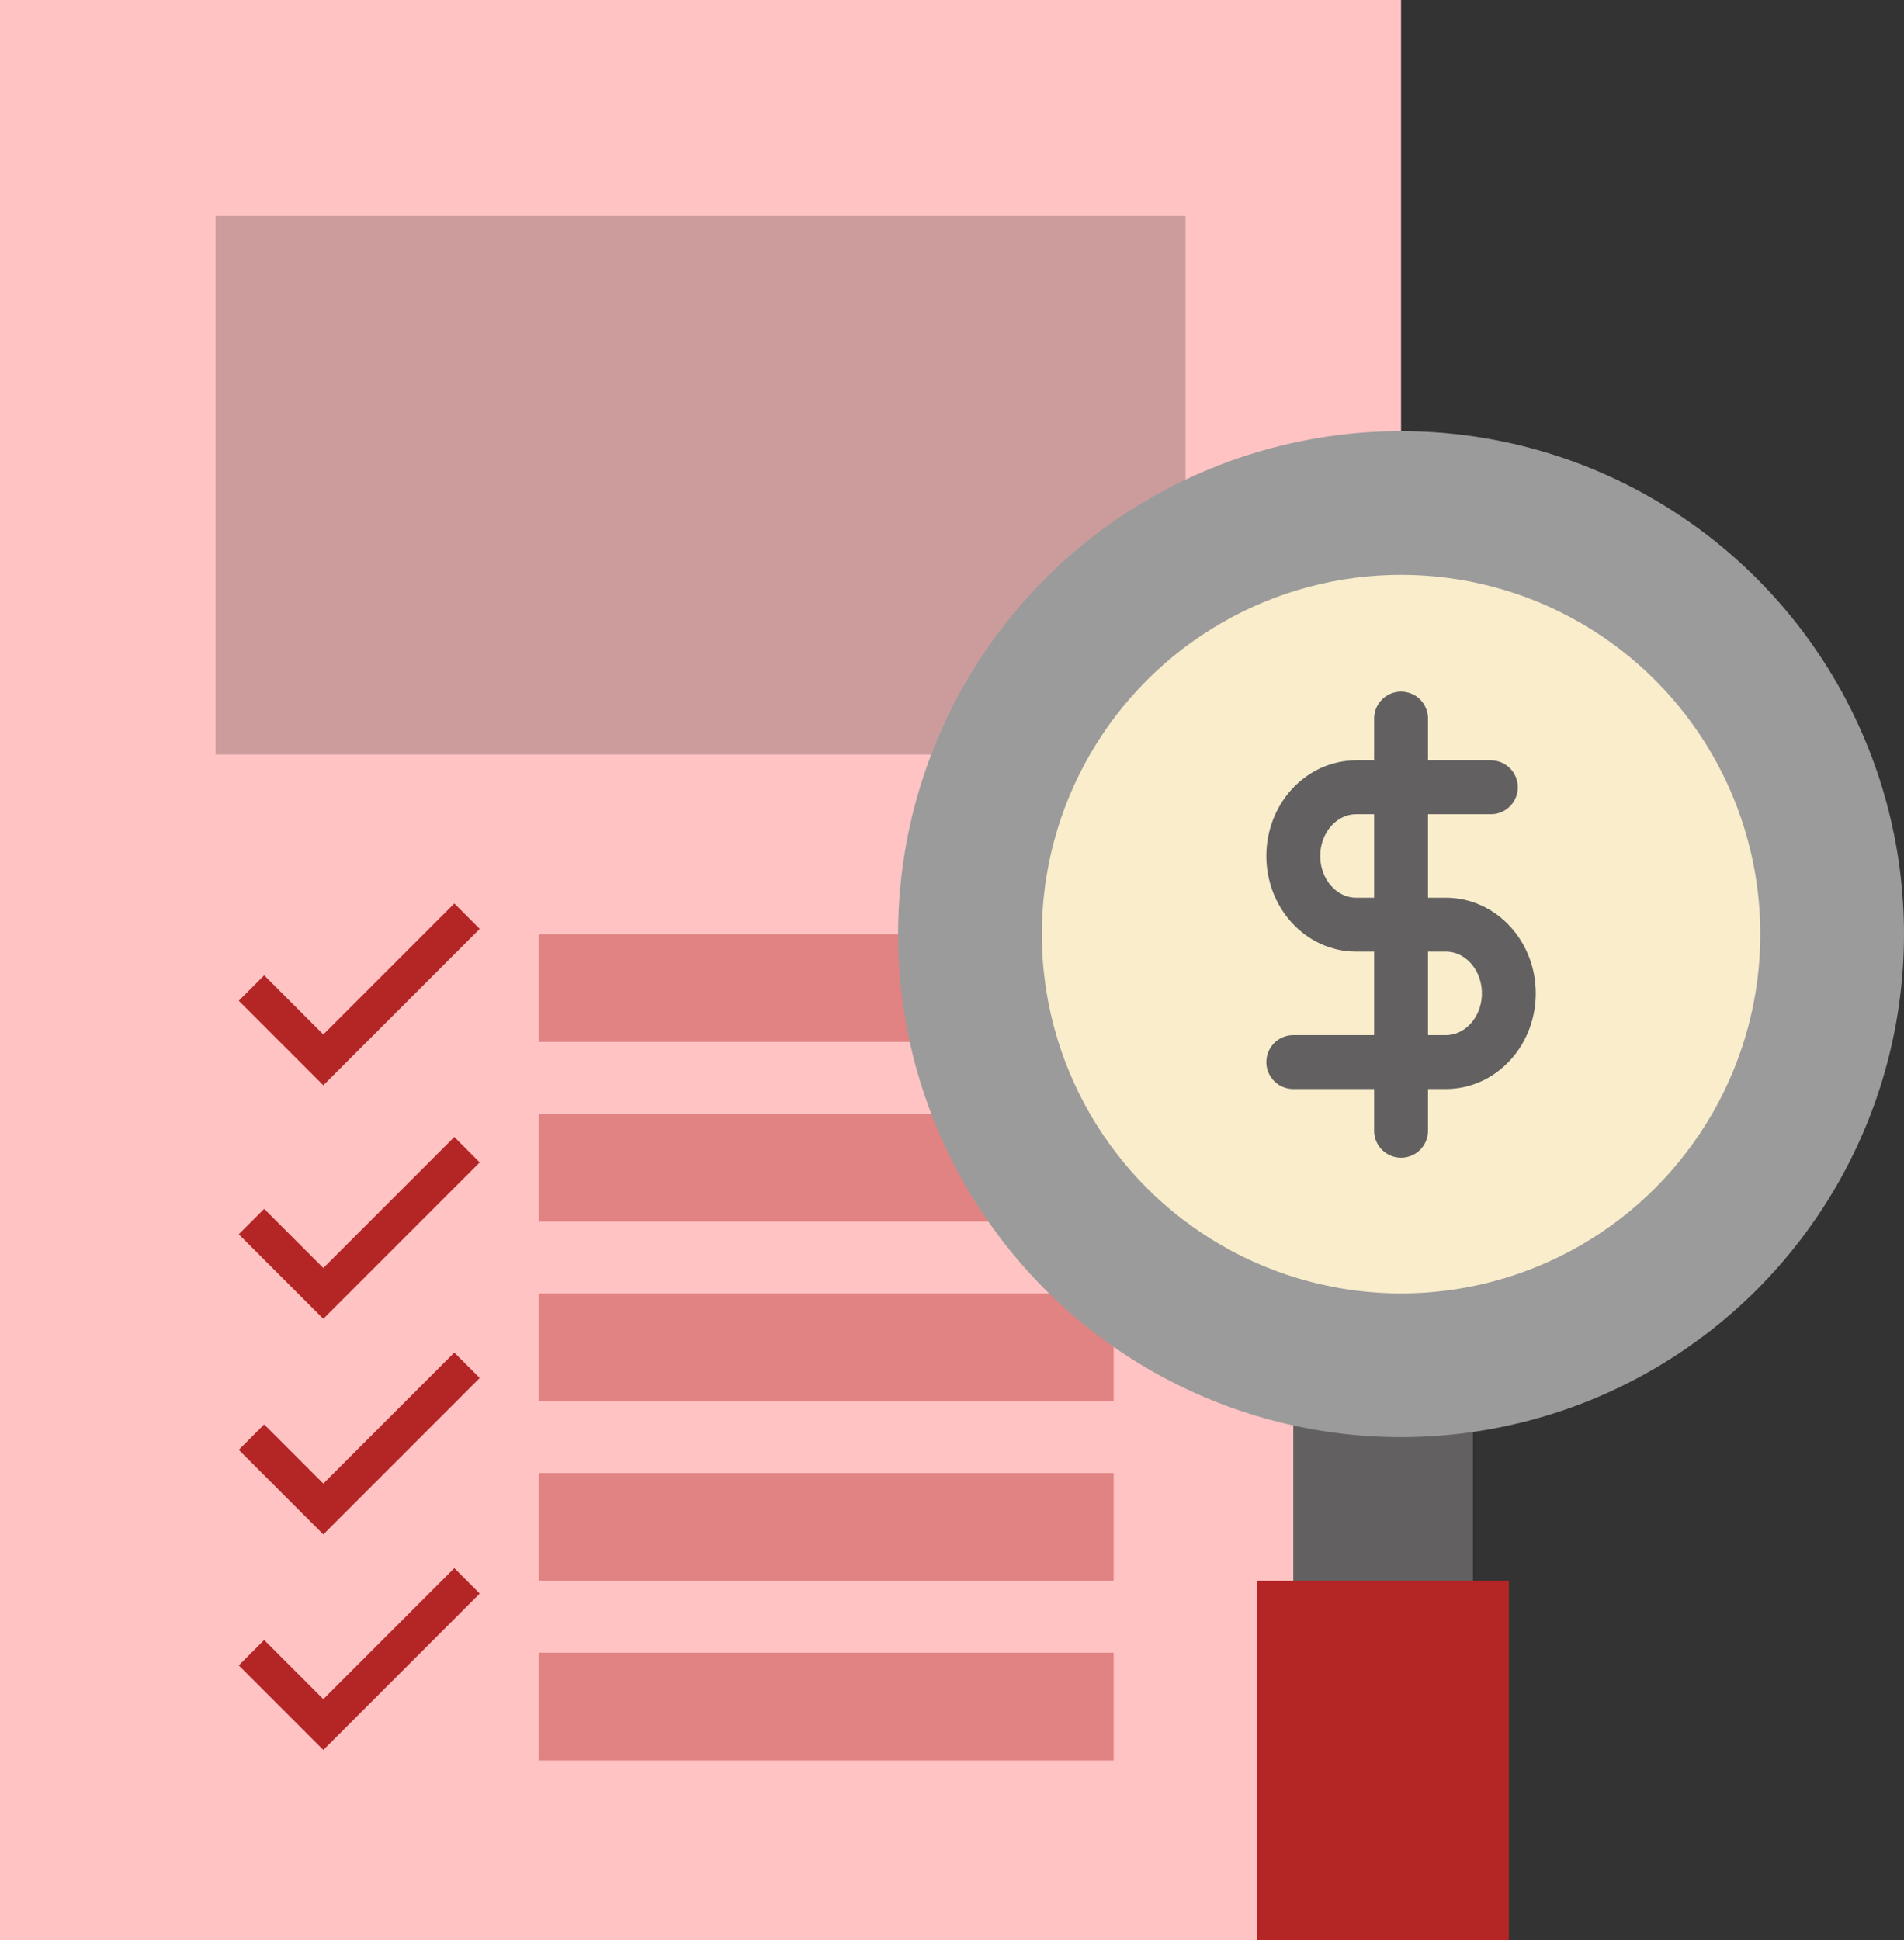
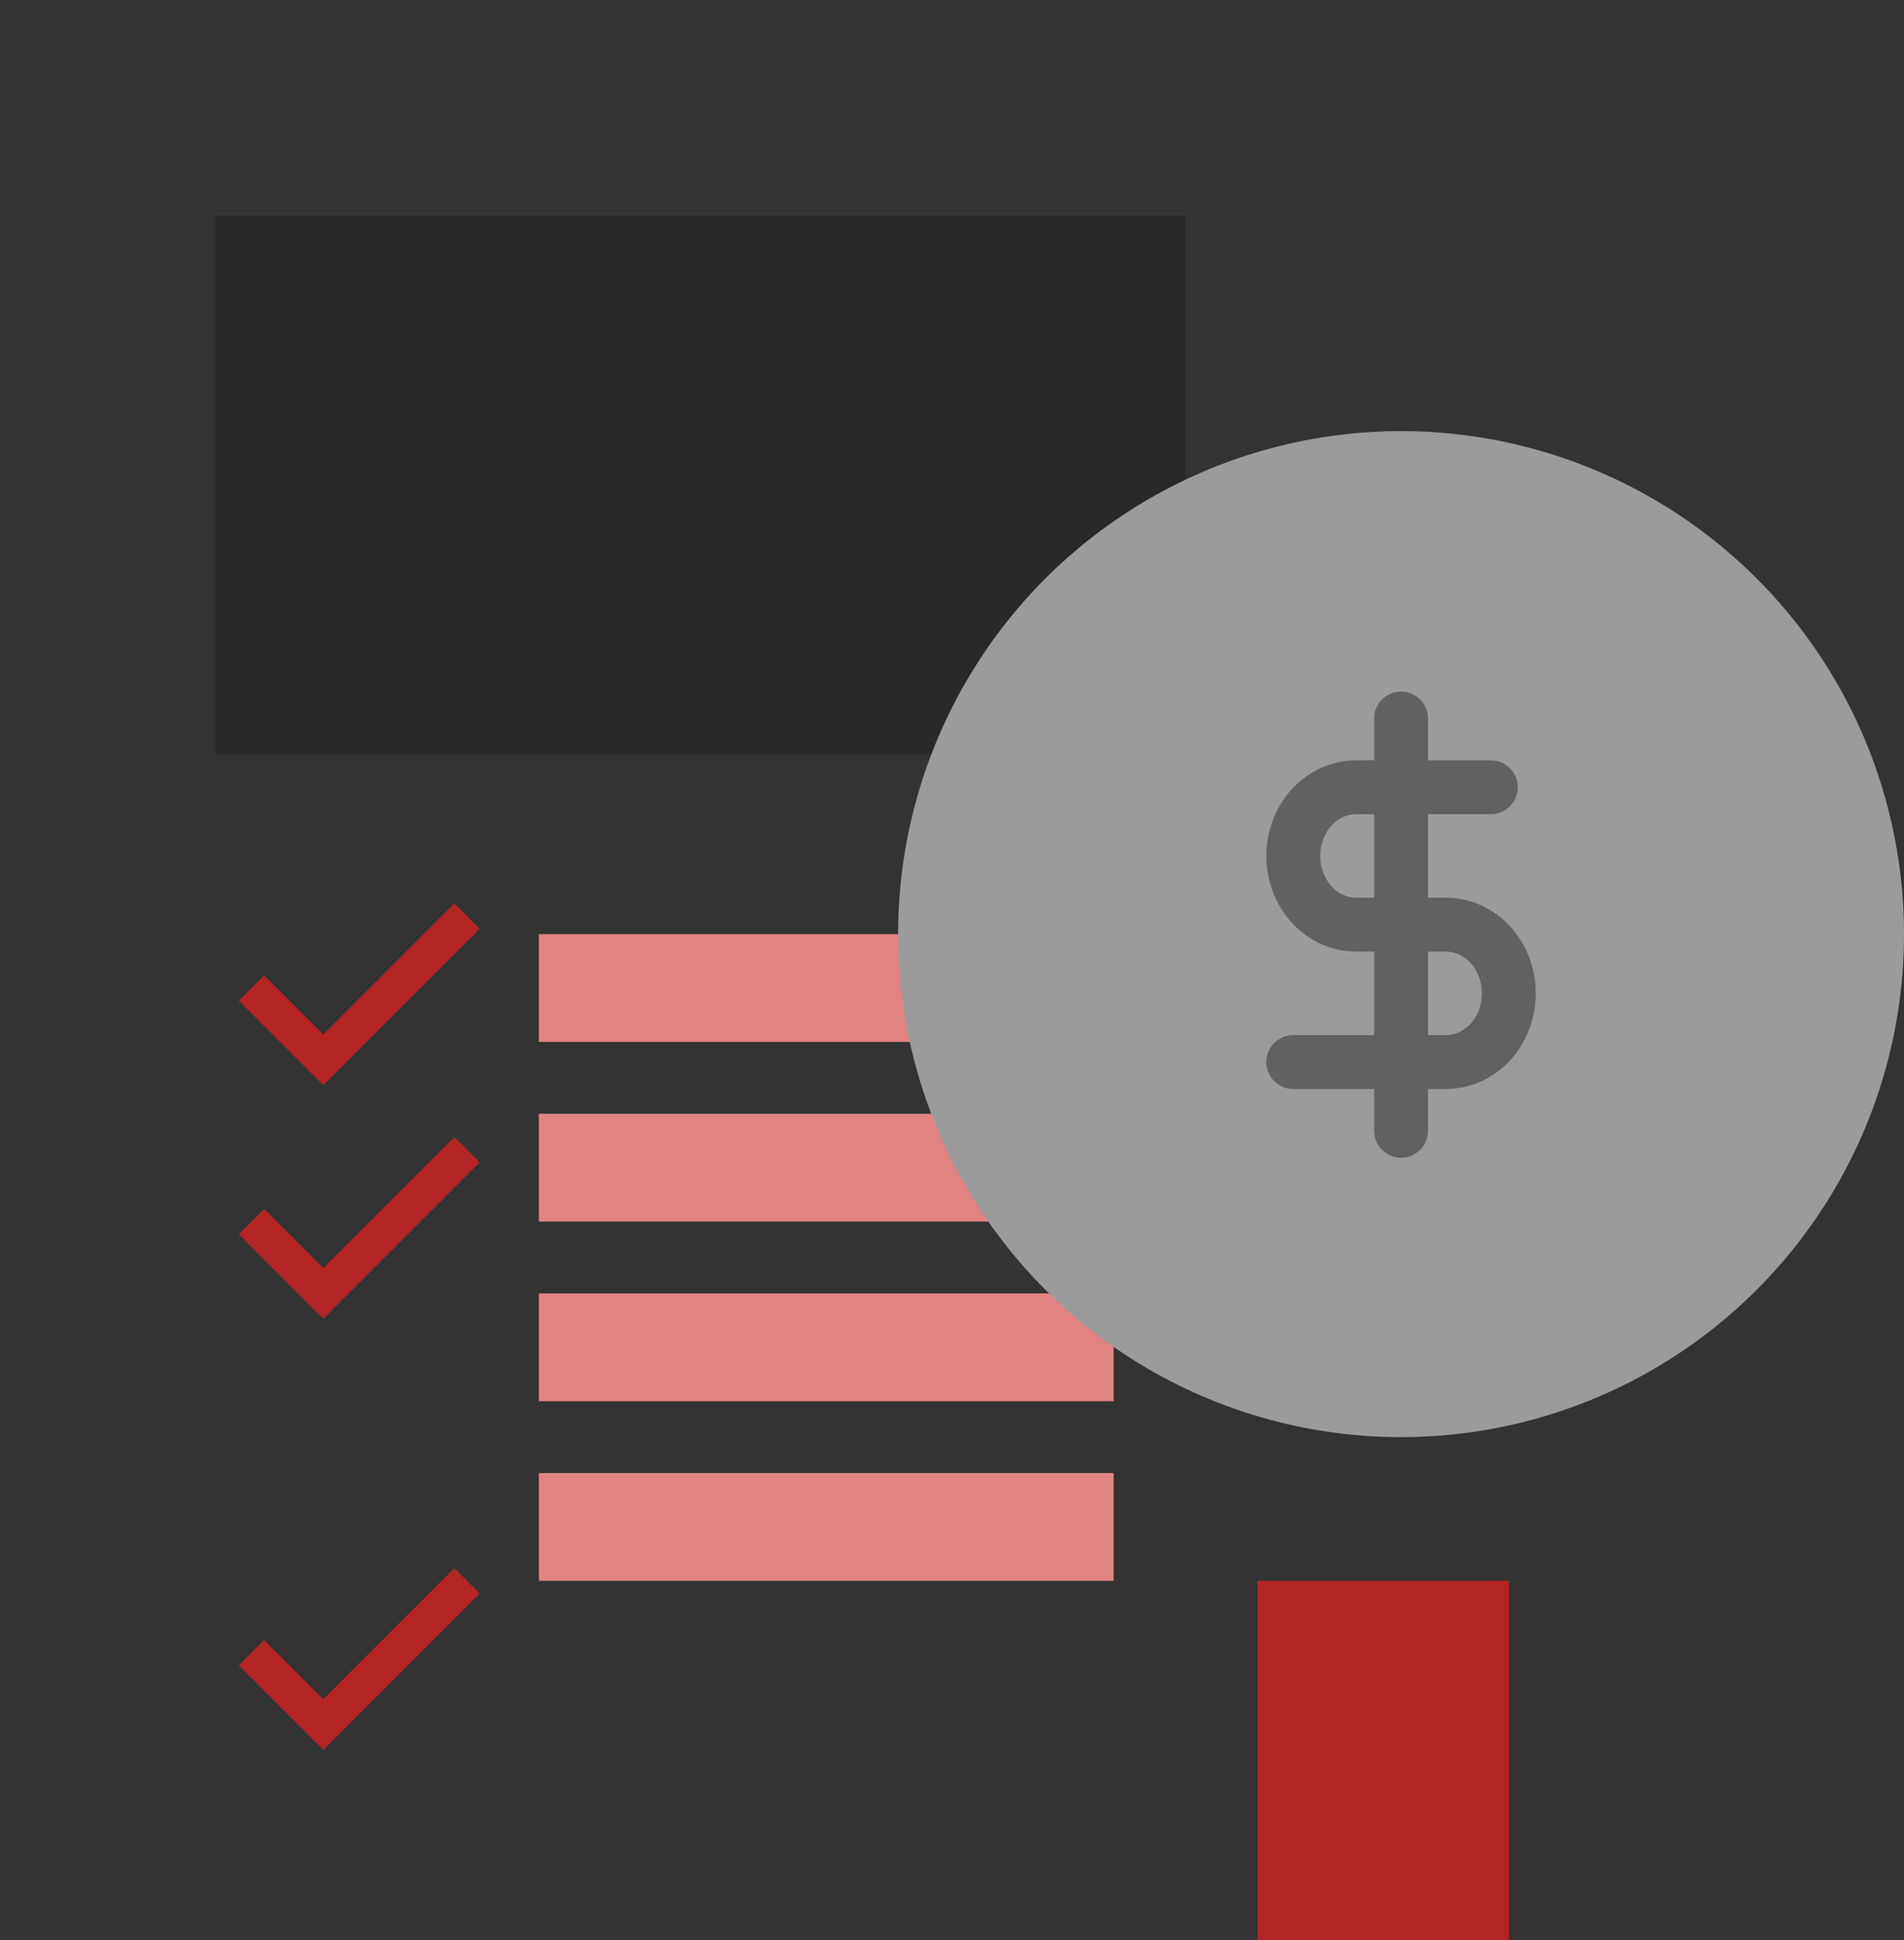
<svg xmlns="http://www.w3.org/2000/svg" width="53" height="54" viewBox="0 0 53 54" fill="none">
  <rect x="0" y="0" width="53" height="54" fill="#333333" stroke="none" />
-   <rect width="39" height="54" fill="#FFC3C3" />
  <rect x="6" y="6" width="27" height="15" fill="black" fill-opacity="0.2" />
-   <rect x="15" y="46" width="16" height="3" fill="#E18383" />
  <rect x="15" y="41" width="16" height="3" fill="#E18383" />
  <rect x="15" y="31" width="16" height="3" fill="#E18383" />
  <rect x="15" y="36" width="16" height="3" fill="#E18383" />
  <rect x="15" y="26" width="16" height="3" fill="#E18383" />
-   <rect x="36" y="39" width="5" height="6" fill="#626060" />
  <circle cx="39" cy="26" r="14" fill="#9B9B9B" />
-   <circle cx="39" cy="26" r="10" fill="#F9EDCC" />
  <rect x="35" y="44" width="7" height="10" fill="#B42525" />
  <path d="M39 20V31.473" stroke="#626060" stroke-width="1.5" stroke-linecap="round" stroke-linejoin="round" />
  <path d="M41.5 21.912H37.75C37.286 21.912 36.841 22.114 36.513 22.472C36.184 22.831 36 23.317 36 23.824C36 24.331 36.184 24.818 36.513 25.176C36.841 25.535 37.286 25.736 37.75 25.736H40.25C40.714 25.736 41.159 25.938 41.487 26.296C41.816 26.655 42 27.141 42 27.648C42 28.155 41.816 28.642 41.487 29C41.159 29.359 40.714 29.561 40.25 29.561H36" stroke="#626060" stroke-width="1.5" stroke-linecap="round" stroke-linejoin="round" />
  <path d="M7 27.5L9 29.5L13 25.5" stroke="#B42525" />
  <path d="M7 34L9 36L13 32" stroke="#B42525" />
-   <path d="M7 40L9 42L13 38" stroke="#B42525" />
  <path d="M7 46L9 48L13 44" stroke="#B42525" />
</svg>